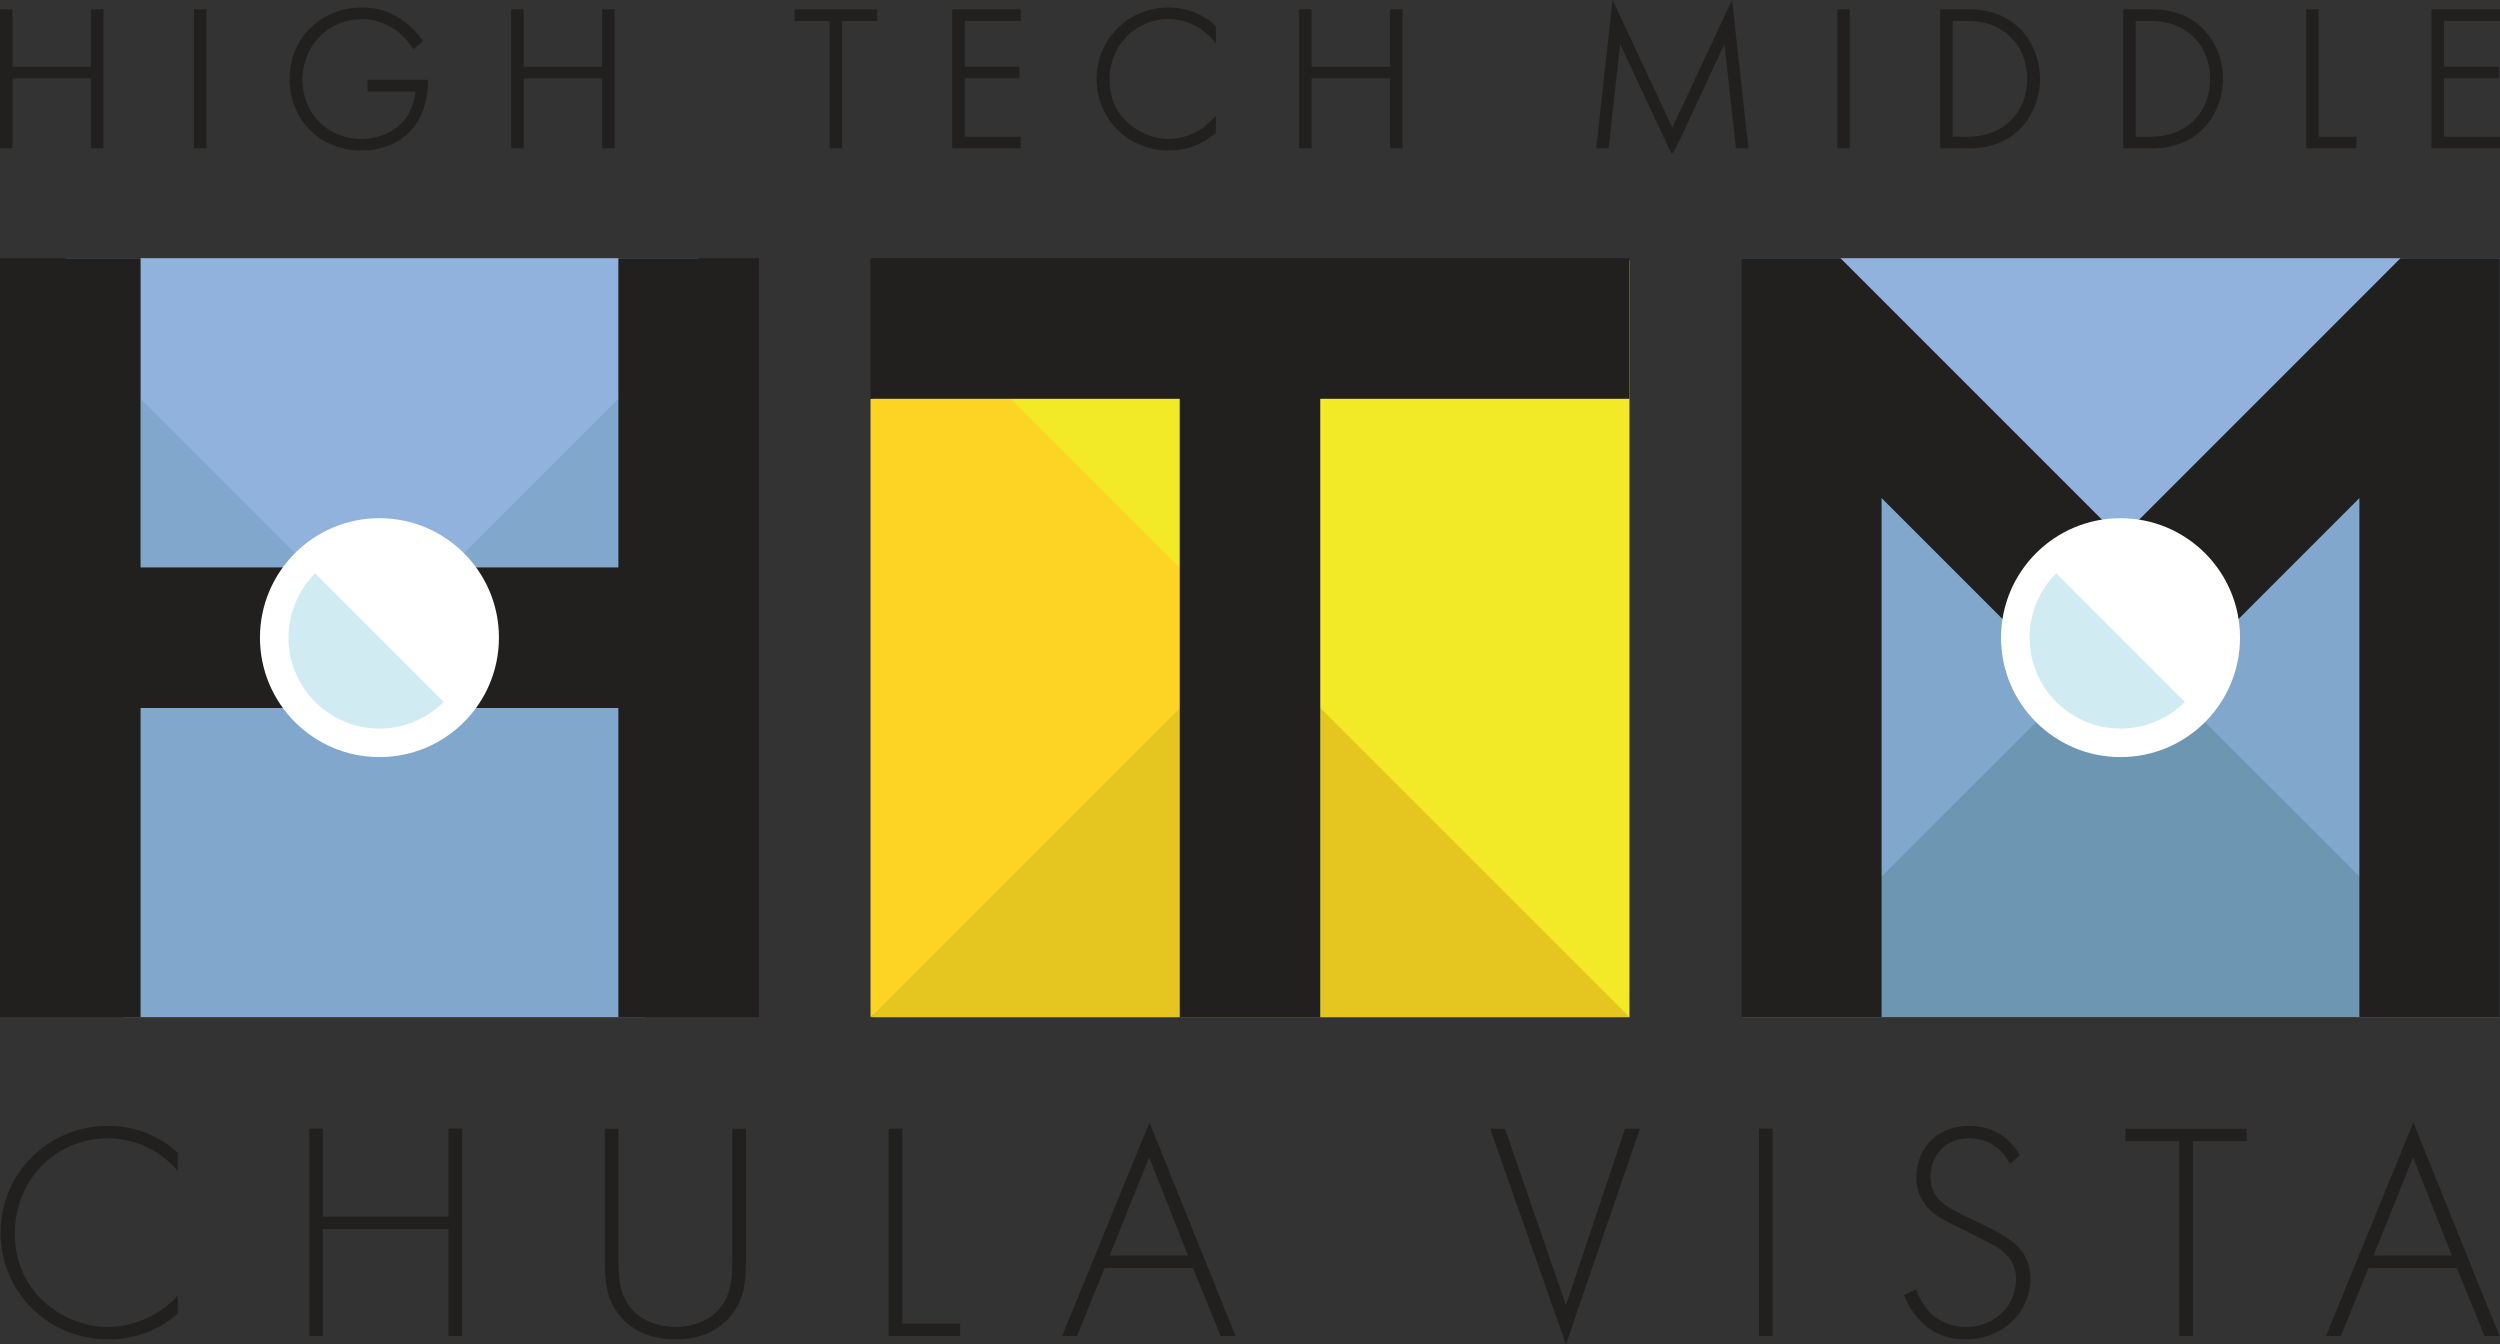
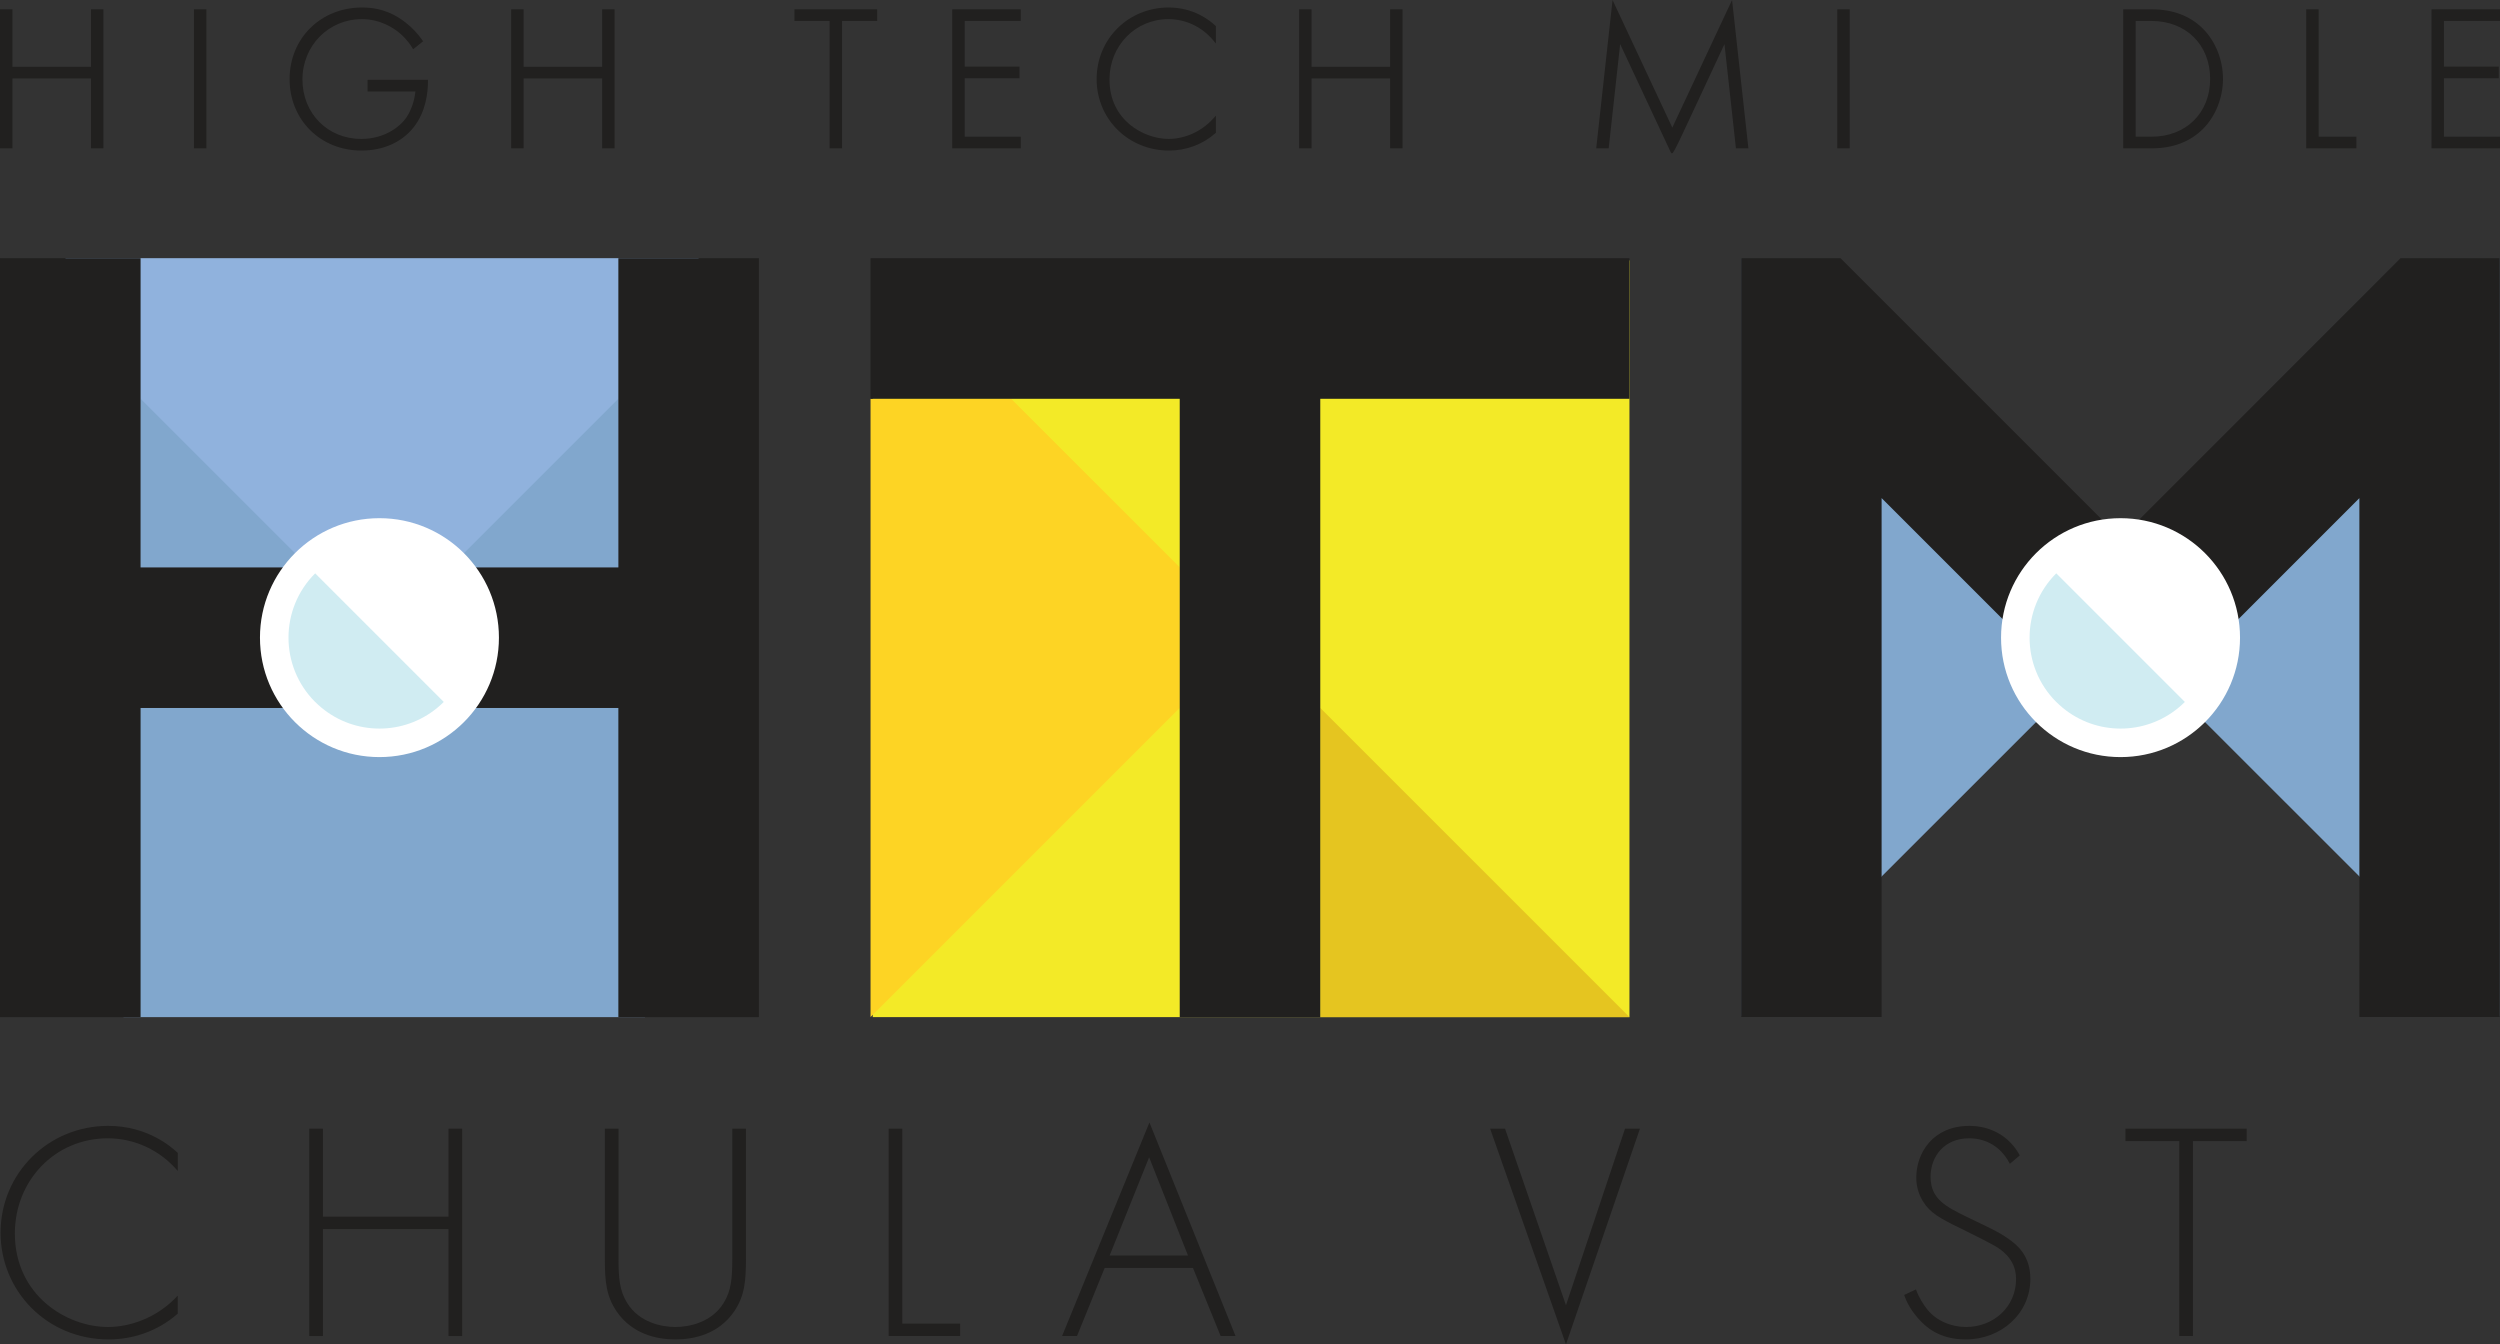
<svg xmlns="http://www.w3.org/2000/svg" version="1.2" viewBox="0 0 800 430.209">
  <rect x="0" y="0" width="800" height="430.209" fill="#333333" stroke="none" />
  <g id="HTM_Logos">
    <g>
      <path d="M56.88,374.703c-5.67-6.664-13.827-10.444-22.381-10.444-17.01,0-29.742,13.628-29.742,30.438,0,19.695,16.413,29.941,29.842,29.941,6.665,0,15.518-2.686,22.282-10.047v5.77c-6.764,5.968-14.921,8.256-22.083,8.256-19.895,0-34.616-15.617-34.616-34.119,0-19.099,15.318-34.219,34.417-34.219,12.633,0,20.292,6.765,22.282,8.654v5.77Z" fill="#21201f" />
      <path d="M103.331,389.326h40.187v-28.15h4.377v66.348h-4.377v-34.219h-40.187v34.219h-4.377v-66.348h4.377v28.15Z" fill="#21201f" />
      <path d="M197.927,361.176v41.479c0,6.268.299,10.346,2.785,14.324,3.88,6.268,11.141,7.66,15.418,7.66,4.277,0,11.539-1.393,15.418-7.66,2.486-3.979,2.785-8.057,2.785-14.324v-41.479h4.376v41.479c0,7.262-.398,12.037-3.78,17.01-4.974,7.262-12.832,8.953-18.8,8.953s-13.827-1.691-18.8-8.953c-3.382-4.973-3.78-9.748-3.78-17.01v-41.479h4.377Z" fill="#21201f" />
      <path d="M288.742,361.176v62.368h18.501v3.979h-22.878v-66.348h4.377Z" fill="#21201f" />
      <path d="M381.746,405.738h-28.25l-8.853,21.785h-4.775l27.952-68.338,27.554,68.338h-4.774l-8.854-21.785ZM380.155,401.76l-12.434-31.434-12.633,31.434h25.067Z" fill="#21201f" />
      <path d="M481.612,361.176l19.496,56.5,18.9-56.5h4.775l-23.675,69.033-24.271-69.033h4.775Z" fill="#21201f" />
-       <path d="M567.255,361.176v66.348h-4.377v-66.348h4.377Z" fill="#21201f" />
+       <path d="M567.255,361.176v66.348v-66.348h4.377Z" fill="#21201f" />
      <path d="M643.151,372.416c-4.079-7.959-11.24-8.157-13.031-8.157-7.858,0-12.334,5.67-12.334,12.335,0,7.162,4.974,9.549,11.638,12.832,6.565,3.183,9.848,4.575,13.23,6.963,2.885,1.988,7.062,5.471,7.062,12.832,0,11.141-9.35,19.396-20.69,19.396-8.555,0-12.932-4.078-15.418-6.963-2.586-2.984-3.68-5.57-4.277-7.262l3.779-1.791c.896,2.587,2.587,5.174,3.581,6.367,2.984,3.779,7.858,5.67,12.435,5.67,8.952,0,16.015-6.565,16.015-15.319,0-3.581-1.393-7.36-6.466-10.444-1.89-1.094-5.77-3.084-11.24-5.77-6.565-3.184-9.848-4.974-12.136-8.754-1.492-2.486-2.089-4.973-2.089-7.56,0-7.659,5.173-16.513,17.01-16.513,6.665,0,12.732,3.184,16.114,9.45l-3.183,2.687Z" fill="#21201f" />
      <path d="M701.739,365.154v62.369h-4.376v-62.369h-17.209v-3.979h38.794v3.979h-17.209Z" fill="#21201f" />
-       <path d="M786.191,405.738h-28.25l-8.854,21.785h-4.774l27.952-68.338,27.554,68.338h-4.775l-8.853-21.785ZM784.599,401.76l-12.434-31.434-12.633,31.434h25.067Z" fill="#21201f" />
    </g>
    <g>
      <polygon points="3.985 25.105 29.115 25.105 29.115 47.466 33.1 47.466 33.1 2.984 29.115 2.984 29.115 21.38 3.985 21.38 3.985 2.984 0 2.984 0 47.466 3.985 47.466 3.985 25.105" fill="#21201f" />
      <rect x="62.061" y="2.984" width="3.985" height="44.481" fill="#21201f" />
      <path d="M115.654,48.181c7.003,0,12.953-2.662,16.754-7.495,3.95-5.028,4.54-11.295,4.54-14.583v-.562h-19.322v3.726h15.299c-.243,2.761-1.286,5.879-2.729,8.1-2.14,3.271-7.249,7.09-14.606,7.09-10.72,0-18.805-8.169-18.805-19.002,0-10.839,8.345-19.329,18.999-19.329,5.872,0,10.073,2.769,12.053,4.419.588.491,2.618,2.277,4.036,4.666l.33.556,3.194-2.556-.308-.434c-1.582-2.226-3.17-3.893-5.315-5.58-2.903-2.232-7.109-4.796-13.925-4.796-13.214,0-23.179,9.854-23.179,22.923,0,13.031,9.881,22.858,22.984,22.858Z" fill="#21201f" />
      <polygon points="167.554 25.105 192.685 25.105 192.685 47.466 196.669 47.466 196.669 2.984 192.685 2.984 192.685 21.38 167.554 21.38 167.554 2.984 163.57 2.984 163.57 47.466 167.554 47.466 167.554 25.105" fill="#21201f" />
      <polygon points="265.468 47.466 269.452 47.466 269.452 6.709 280.696 6.709 280.696 2.984 254.225 2.984 254.225 6.709 265.468 6.709 265.468 47.466" fill="#21201f" />
      <polygon points="326.641 43.74 308.704 43.74 308.704 25.04 326.251 25.04 326.251 21.314 308.704 21.314 308.704 6.709 326.641 6.709 326.641 2.984 304.719 2.984 304.719 47.466 326.641 47.466 326.641 43.74" fill="#21201f" />
      <path d="M374.103,48.181c5.498,0,10.754-1.966,14.799-5.536l.19-.168v-5.467l-.976,1.062c-3.672,3.997-8.959,6.383-14.144,6.383-7.862,0-18.934-5.896-18.934-19.002,0-10.839,8.288-19.329,18.869-19.329,5.438,0,10.612,2.415,14.194,6.627l.991,1.165v-5.54l-.175-.167c-1.838-1.746-6.974-5.81-14.945-5.81-12.925,0-23.048,10.069-23.048,22.923,0,12.817,10.181,22.858,23.179,22.858Z" fill="#21201f" />
      <polygon points="419.701 25.105 444.831 25.105 444.831 47.466 448.816 47.466 448.816 2.984 444.831 2.984 444.831 21.38 419.701 21.38 419.701 2.984 415.716 2.984 415.716 47.466 419.701 47.466 419.701 25.105" fill="#21201f" />
      <path d="M518.451,14.116l16.33,34.909h.358q.38,0,3.197-6.012c1.6-3.412,3.726-7.963,5.85-12.513,3.098-6.636,6.192-13.272,7.641-16.38l3.67,33.345h3.991l-5.227-47.466-19.121,40.832L516.017,0l-5.227,47.466h3.991l3.67-33.35Z" fill="#21201f" />
      <rect x="587.929" y="2.984" width="3.985" height="44.481" fill="#21201f" />
-       <path d="M646.403,41.255c4.01-4.01,6.404-9.99,6.404-15.997,0-6.048-2.394-12.053-6.403-16.063-4.12-4.121-9.632-6.21-16.385-6.21h-9.142v44.481h9.142c6.753,0,12.265-2.09,16.384-6.211ZM624.861,43.74V6.709h5.092c11.033,0,18.739,7.628,18.739,18.549,0,10.882-7.706,18.482-18.739,18.482h-5.092Z" fill="#21201f" />
      <path d="M704.955,41.255c4.01-4.01,6.404-9.99,6.404-15.997,0-6.048-2.394-12.053-6.403-16.063-4.12-4.121-9.632-6.21-16.385-6.21h-9.141v44.481h9.141c6.753,0,12.265-2.09,16.384-6.211ZM683.414,43.74V6.709h5.092c11.033,0,18.739,7.628,18.739,18.549,0,10.882-7.706,18.482-18.739,18.482h-5.092Z" fill="#21201f" />
      <polygon points="754.054 43.74 741.967 43.74 741.967 2.984 737.983 2.984 737.983 47.466 754.054 47.466 754.054 43.74" fill="#21201f" />
      <polygon points="800 43.74 782.063 43.74 782.063 25.04 799.61 25.04 799.61 21.314 782.063 21.314 782.063 6.709 800 6.709 800 2.984 778.079 2.984 778.079 47.466 800 47.466 800 43.74" fill="#21201f" />
    </g>
  </g>
  <g id="NEW_M">
    <g>
      <g>
        <rect x="279.285" y="83.331" width="242.143" height="242.143" fill="#f3ea27" />
        <polygon points="422.487 226.531 422.487 325.474 521.429 325.474 422.487 226.531" fill="#e5c520" />
-         <polygon points="377.513 325.474 377.513 226.531 278.571 325.474 377.513 325.474" fill="#e5c520" />
        <polygon points="323.571 127.615 278.571 127.615 278.571 325.474 377.513 226.531 377.513 181.558 323.571 127.615" fill="#fdd424" />
        <polygon points="278.571 82.617 278.571 127.615 377.513 127.615 377.513 173.239 377.513 173.239 377.513 325.474 422.486 325.474 422.486 226.532 422.487 226.532 422.487 127.615 521.429 127.615 521.429 82.617 278.571 82.617" fill="#21201f" />
      </g>
      <g>
        <rect x="20.963" y="82.617" width="202.577" height="110.745" fill="#90b2dd" />
        <path d="M151.659,226.532c-1.107,1.458-2.318,2.835-3.624,4.119-14.532,14.69-38.223,14.822-52.918.294-.098-.097-.197-.196-.294-.294-1.305-1.284-2.516-2.661-3.624-4.119h-51.671v98.941h166.843v-98.941h-54.714Z" fill="#81a7cd" />
        <path d="M148.035,177.439c1.305,1.284,2.516,2.661,3.623,4.12h46.215v-53.957l-49.838,49.838Z" fill="#81a7cd" />
        <path d="M44.986,181.558h46.215c1.107-1.458,2.318-2.835,3.623-4.119l-49.838-49.838v53.957Z" fill="#81a7cd" />
        <path d="M91.2,181.558h-46.214l.001-98.942H0l.001 0v242.856h44.985v-98.942h46.214c-9.986-13.328-9.984-31.644,0-44.973Z" fill="#21201f" />
        <path d="M242.857,82.617h-44.984v98.942h-46.214c9.989,13.329,9.991,31.646,0,44.973h46.214v98.942h44.984V82.617Z" fill="#21201f" />
        <ellipse cx="121.424" cy="204.044" rx="38.235" ry="38.226" fill="#fff" />
        <path d="M121.429,204.045l-20.576-20.576c-11.369,11.358-11.379,29.776-.018,41.142.005.005.009.009.018.009.672.671,1.376,1.308,2.112,1.911,10.728,8.822,26.2,8.822,36.927,0,.734-.603,1.438-1.24,2.112-1.911l-20.576-20.576Z" fill="#d0ecf2" />
      </g>
      <g>
        <g>
-           <polygon points="799.972 325.474 794.003 311.842 678.571 195.515 561.349 309.754 557.173 325.474 799.972 325.474" fill="#6d96b2" />
-           <polygon points="557.172 82.617 560.454 98.874 666.938 204.046 678.572 204.045 693.783 204.046 795.494 98.874 799.971 82.617 557.172 82.617" fill="#90b2dd" />
          <polygon points="557.143 325.445 678.571 204.045 557.143 82.646 557.143 325.445" fill="#81a7cd" />
          <polygon points="800 82.645 678.571 204.046 800 325.445 800 82.645" fill="#81a7cd" />
        </g>
        <g>
          <polygon points="557.143 82.617 557.143 82.617 557.144 82.617 557.143 82.617" fill="#21201f" />
          <polygon points="799.971 82.617 768.176 82.617 678.57 172.245 588.942 82.617 557.144 82.617 557.143 82.617 557.143 325.445 602.114 325.445 602.114 159.388 678.574 235.847 755 159.403 755 325.445 799.971 325.445 799.971 82.617 799.971 82.617 799.971 82.617" fill="#21201f" />
        </g>
        <g>
          <ellipse cx="678.571" cy="204.045" rx="38.235" ry="38.226" fill="#fff" />
          <path d="M678.577,204.046l-20.576-20.576c-11.369,11.358-11.379,29.776-.018,41.142.005.005.009.009.018.009.672.671,1.376,1.308,2.112,1.911,10.728,8.822,26.2,8.822,36.927,0,.734-.603,1.438-1.24,2.112-1.911l-20.576-20.576Z" fill="#d0ecf2" />
        </g>
      </g>
    </g>
  </g>
</svg>